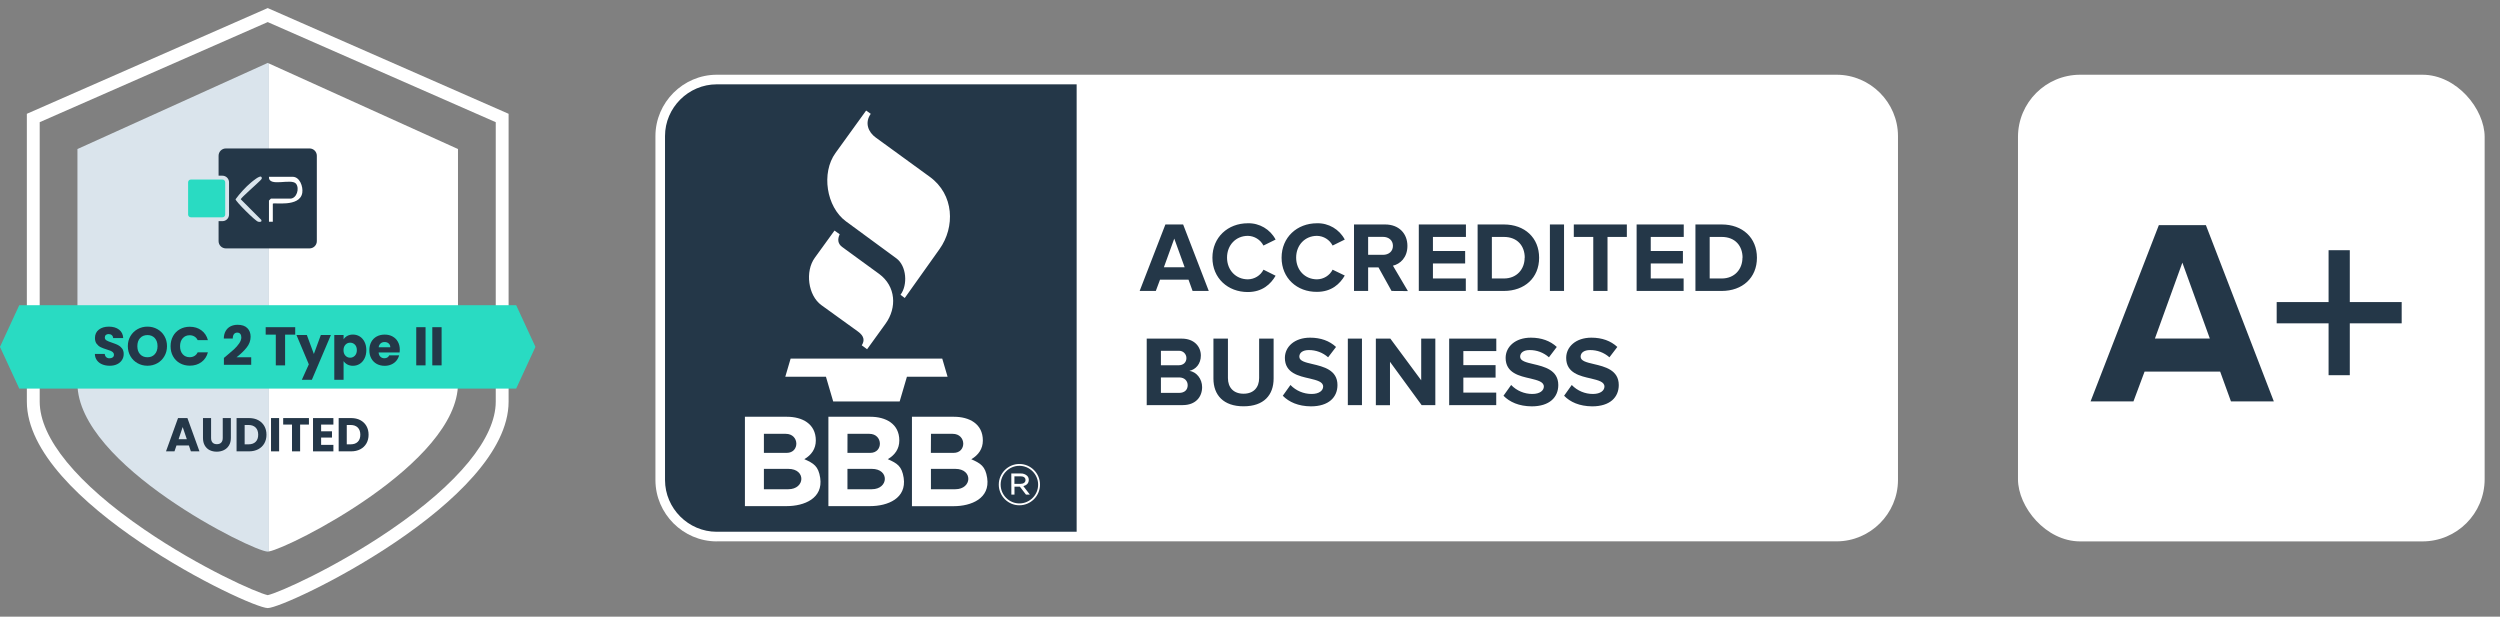
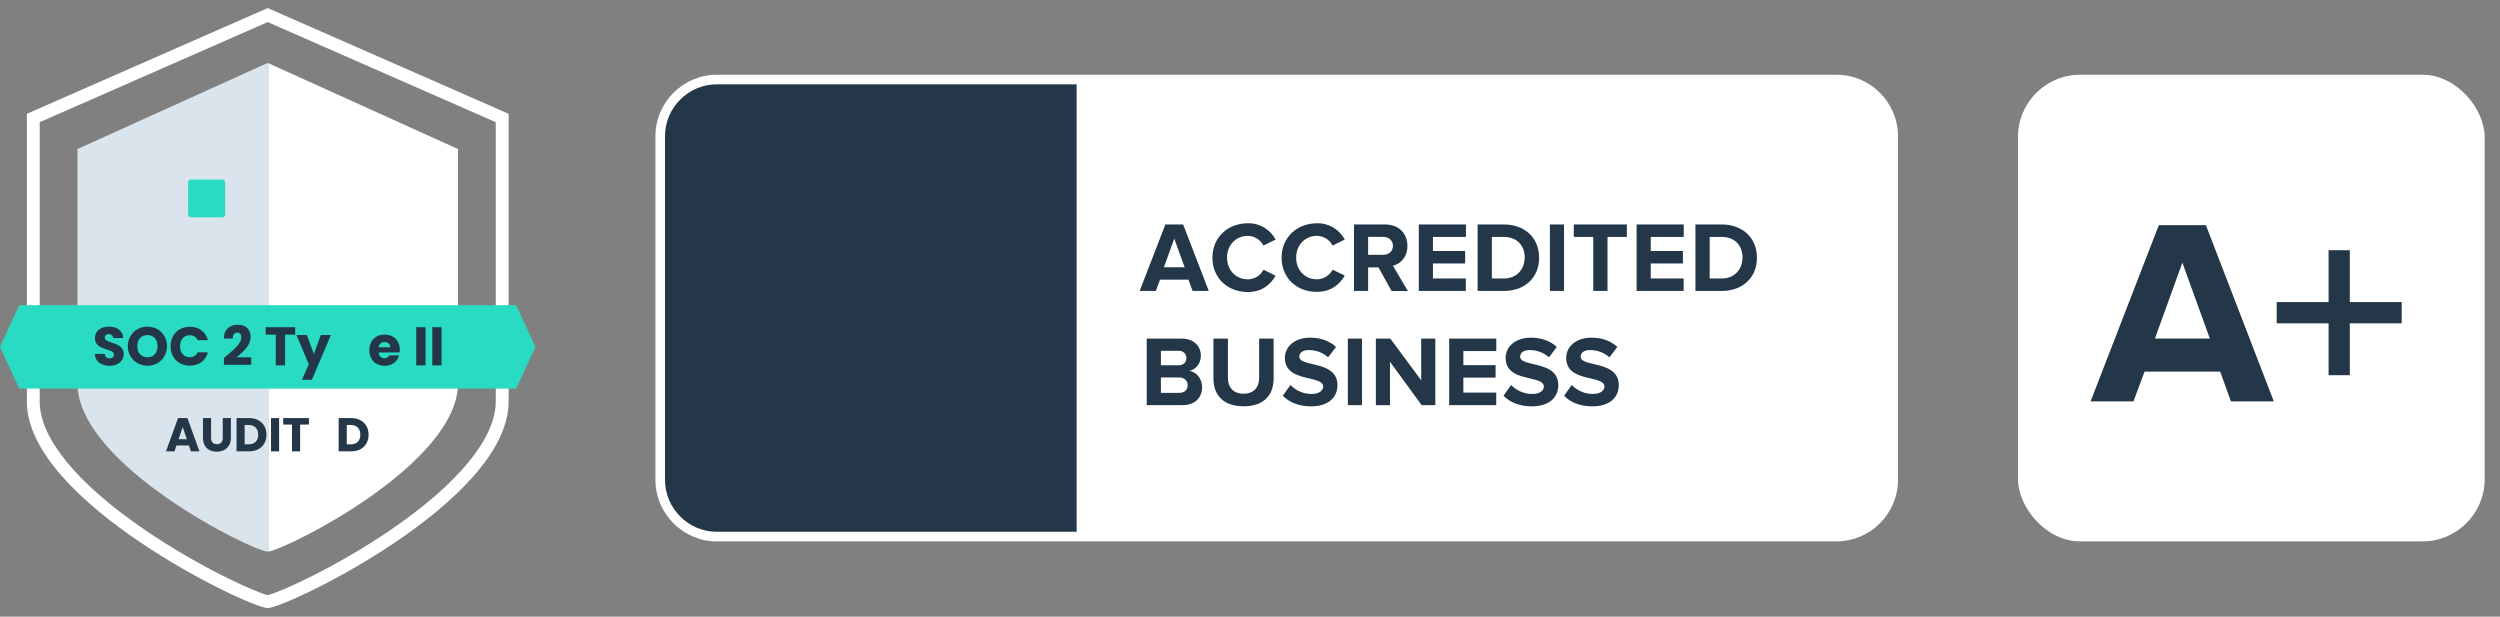
<svg xmlns="http://www.w3.org/2000/svg" width="150" height="37" viewBox="0 0 150 37" fill="none">
  <rect x="0" y="0" width="150" height="37" fill="#808080" stroke="none" />
  <g clip-path="url(#clip0_274_471)">
    <path d="M16.063 3.775L4.647 8.942V23.007C4.647 27.902 15.195 33.097 16.063 33.097C16.082 33.097 16.108 33.093 16.137 33.088V3.809L16.063 3.775Z" fill="#DAE4EC" />
    <path d="M27.479 23.006V8.942C27.479 8.942 16.285 3.875 16.137 3.809V33.087C17.401 32.861 27.479 27.791 27.479 23.006Z" fill="white" />
    <path d="M13.512 10.938V12.874C13.512 12.964 13.438 13.038 13.347 13.038H11.45C11.359 13.038 11.286 12.964 11.286 12.874V10.938C11.286 10.847 11.359 10.773 11.45 10.773H13.347C13.438 10.773 13.512 10.847 13.512 10.938Z" fill="#29DBC2" />
    <path d="M16.063 1.325L29.745 7.331V24.097C29.745 26.28 27.508 29.012 23.445 31.788C20.101 34.073 16.711 35.569 16.064 35.709C15.415 35.569 12.026 34.073 8.683 31.788C4.619 29.012 2.382 26.281 2.382 24.097V7.331L16.063 1.325ZM16.063 0.484L1.611 6.828V24.097C1.611 30.107 14.964 36.484 16.064 36.484C17.163 36.484 30.516 30.107 30.516 24.097V6.828L16.063 0.484Z" fill="white" />
    <path d="M30.97 23.316H1.156L-1.71661e-05 20.812L1.156 18.31H30.97L32.126 20.812L30.97 23.316Z" fill="#29DBC2" />
-     <path d="M18.573 8.907H13.552C13.311 8.907 13.115 9.103 13.115 9.344V10.542H13.347C13.565 10.542 13.742 10.72 13.742 10.938V12.873C13.742 13.092 13.564 13.269 13.347 13.269H13.115V14.468C13.115 14.709 13.311 14.904 13.552 14.904H18.573C18.814 14.904 19.01 14.709 19.01 14.468V9.344C19.01 9.103 18.814 8.907 18.573 8.907ZM15.676 13.189C15.735 13.33 15.581 13.324 15.486 13.302C15.323 13.265 14.133 12.082 14.133 11.956C14.377 11.619 14.743 11.218 15.059 10.954C15.149 10.88 15.581 10.512 15.676 10.609C15.773 10.709 15.638 10.801 15.581 10.863C15.441 11.014 14.445 11.878 14.445 11.956L15.675 13.189H15.676ZM18.137 11.566C17.995 12.47 16.369 12.123 16.369 12.226V13.304H16.138V12.033L16.254 11.918H17.409C17.806 11.918 17.984 11.307 17.763 11.024C17.49 10.675 16.093 11.259 16.138 10.608H17.563C17.983 10.608 18.195 11.194 18.137 11.566Z" fill="#243748" />
    <path d="M6.136 21.863C6.003 21.809 5.897 21.729 5.818 21.622C5.738 21.515 5.696 21.387 5.692 21.236H6.286C6.294 21.321 6.324 21.386 6.374 21.431C6.424 21.475 6.489 21.498 6.569 21.498C6.649 21.498 6.717 21.478 6.765 21.441C6.813 21.403 6.837 21.35 6.837 21.282C6.837 21.226 6.817 21.179 6.78 21.142C6.742 21.105 6.695 21.074 6.639 21.05C6.584 21.026 6.505 20.999 6.403 20.968C6.255 20.923 6.134 20.877 6.041 20.831C5.947 20.786 5.867 20.718 5.799 20.629C5.731 20.54 5.698 20.423 5.698 20.28C5.698 20.067 5.775 19.899 5.93 19.779C6.085 19.658 6.286 19.598 6.534 19.598C6.782 19.598 6.99 19.658 7.145 19.779C7.299 19.899 7.382 20.067 7.393 20.283H6.789C6.784 20.209 6.757 20.151 6.707 20.108C6.657 20.066 6.593 20.044 6.515 20.044C6.447 20.044 6.393 20.062 6.351 20.098C6.31 20.134 6.289 20.186 6.289 20.253C6.289 20.327 6.324 20.385 6.394 20.426C6.463 20.468 6.572 20.513 6.72 20.56C6.868 20.61 6.988 20.658 7.081 20.704C7.173 20.75 7.253 20.817 7.321 20.903C7.389 20.99 7.422 21.102 7.422 21.24C7.422 21.377 7.389 21.489 7.322 21.595C7.256 21.702 7.16 21.787 7.034 21.85C6.907 21.913 6.759 21.945 6.586 21.945C6.414 21.945 6.268 21.918 6.136 21.863Z" fill="#243748" />
    <path d="M8.256 21.794C8.076 21.694 7.934 21.555 7.828 21.374C7.723 21.195 7.67 20.993 7.67 20.769C7.67 20.545 7.723 20.344 7.828 20.165C7.934 19.987 8.076 19.848 8.256 19.748C8.435 19.648 8.633 19.598 8.848 19.598C9.063 19.598 9.261 19.648 9.44 19.748C9.62 19.848 9.762 19.987 9.865 20.165C9.968 20.344 10.02 20.545 10.02 20.769C10.02 20.993 9.967 21.195 9.863 21.374C9.758 21.554 9.618 21.694 9.439 21.794C9.26 21.894 9.064 21.944 8.848 21.944C8.633 21.944 8.435 21.894 8.256 21.794ZM9.287 21.253C9.397 21.131 9.452 20.97 9.452 20.77C9.452 20.57 9.397 20.406 9.287 20.285C9.177 20.165 9.031 20.104 8.848 20.104C8.666 20.104 8.515 20.165 8.406 20.284C8.296 20.403 8.241 20.566 8.241 20.77C8.241 20.974 8.296 21.134 8.406 21.254C8.516 21.375 8.663 21.435 8.848 21.435C9.033 21.435 9.177 21.374 9.287 21.253Z" fill="#243748" />
    <path d="M10.382 20.168C10.48 19.991 10.616 19.853 10.792 19.754C10.967 19.655 11.165 19.605 11.387 19.605C11.659 19.605 11.892 19.677 12.086 19.821C12.279 19.964 12.409 20.161 12.474 20.409H11.86C11.815 20.313 11.75 20.24 11.666 20.19C11.582 20.14 11.487 20.114 11.38 20.114C11.209 20.114 11.069 20.175 10.963 20.294C10.857 20.413 10.803 20.573 10.803 20.774C10.803 20.974 10.856 21.134 10.963 21.254C11.069 21.373 11.209 21.433 11.38 21.433C11.487 21.433 11.582 21.408 11.666 21.358C11.75 21.308 11.815 21.235 11.86 21.14H12.474C12.409 21.388 12.279 21.583 12.086 21.726C11.892 21.868 11.659 21.94 11.387 21.94C11.165 21.94 10.967 21.89 10.792 21.791C10.617 21.692 10.48 21.555 10.382 21.378C10.284 21.202 10.235 21.001 10.235 20.774C10.235 20.548 10.284 20.346 10.382 20.169V20.168Z" fill="#243748" />
    <path d="M13.535 21.393C13.748 21.217 13.916 21.072 14.04 20.959C14.163 20.846 14.267 20.727 14.351 20.603C14.436 20.479 14.479 20.358 14.479 20.241C14.479 20.152 14.458 20.083 14.416 20.033C14.375 19.983 14.313 19.957 14.23 19.957C14.147 19.957 14.083 19.988 14.036 20.05C13.989 20.113 13.966 20.2 13.966 20.313H13.427C13.432 20.128 13.471 19.973 13.547 19.849C13.621 19.725 13.721 19.634 13.844 19.575C13.967 19.517 14.104 19.487 14.254 19.487C14.512 19.487 14.708 19.553 14.84 19.686C14.972 19.819 15.037 19.992 15.037 20.205C15.037 20.438 14.958 20.654 14.799 20.853C14.64 21.052 14.438 21.246 14.192 21.436H15.073V21.889H13.434V21.475C13.508 21.416 13.542 21.389 13.535 21.393Z" fill="#243748" />
    <path d="M17.713 19.631V20.078H17.106V21.923H16.548V20.078H15.941V19.631H17.713Z" fill="#243748" />
    <path d="M19.854 20.101L18.712 22.787H18.111L18.529 21.86L17.788 20.101H18.411L18.832 21.24L19.25 20.101H19.853H19.854Z" fill="#243748" />
-     <path d="M20.84 20.153C20.935 20.1 21.048 20.074 21.177 20.074C21.327 20.074 21.462 20.112 21.585 20.188C21.706 20.264 21.803 20.373 21.873 20.515C21.944 20.656 21.98 20.82 21.98 21.008C21.98 21.195 21.944 21.36 21.873 21.502C21.803 21.645 21.706 21.755 21.585 21.832C21.463 21.909 21.327 21.947 21.177 21.947C21.05 21.947 20.939 21.921 20.842 21.869C20.745 21.816 20.67 21.749 20.615 21.666V22.789H20.057V20.1H20.615V20.358C20.67 20.273 20.744 20.204 20.84 20.152V20.153ZM21.295 20.68C21.218 20.601 21.123 20.561 21.009 20.561C20.896 20.561 20.805 20.601 20.727 20.682C20.649 20.763 20.611 20.872 20.611 21.012C20.611 21.151 20.65 21.261 20.727 21.341C20.804 21.422 20.898 21.462 21.009 21.462C21.121 21.462 21.215 21.421 21.294 21.34C21.372 21.258 21.411 21.148 21.411 21.008C21.411 20.869 21.373 20.76 21.296 20.68H21.295Z" fill="#243748" />
    <path d="M23.98 21.146H22.717C22.725 21.259 22.762 21.345 22.826 21.405C22.89 21.465 22.969 21.495 23.062 21.495C23.202 21.495 23.299 21.437 23.353 21.319H23.947C23.916 21.439 23.861 21.546 23.782 21.643C23.703 21.739 23.603 21.814 23.483 21.867C23.364 21.922 23.23 21.949 23.082 21.949C22.903 21.949 22.744 21.911 22.605 21.835C22.466 21.759 22.357 21.65 22.279 21.509C22.2 21.367 22.161 21.202 22.161 21.013C22.161 20.823 22.199 20.658 22.276 20.517C22.353 20.375 22.462 20.266 22.601 20.19C22.741 20.114 22.9 20.076 23.081 20.076C23.262 20.076 23.414 20.113 23.551 20.187C23.688 20.261 23.795 20.366 23.872 20.504C23.949 20.641 23.988 20.801 23.988 20.983C23.988 21.036 23.984 21.09 23.977 21.147L23.98 21.146ZM23.418 20.835C23.418 20.74 23.386 20.664 23.32 20.607C23.255 20.55 23.173 20.522 23.076 20.522C22.978 20.522 22.903 20.549 22.839 20.604C22.775 20.658 22.735 20.735 22.72 20.835H23.418Z" fill="#243748" />
    <path d="M25.533 19.631V21.922H24.975V19.631H25.533Z" fill="#243748" />
    <path d="M26.496 19.631V21.922H25.938V19.631H26.496Z" fill="#243748" />
    <path d="M11.334 26.728H10.589L10.469 27.081H9.96L10.682 25.084H11.245L11.968 27.081H11.453L11.333 26.728H11.334ZM11.209 26.352L10.961 25.622L10.716 26.352H11.209Z" fill="#243748" />
    <path d="M12.665 25.084V26.279C12.665 26.398 12.694 26.49 12.753 26.554C12.812 26.619 12.898 26.651 13.012 26.651C13.126 26.651 13.213 26.619 13.274 26.554C13.335 26.489 13.365 26.398 13.365 26.279V25.084H13.852V26.276C13.852 26.454 13.814 26.605 13.738 26.728C13.661 26.851 13.56 26.945 13.432 27.007C13.304 27.069 13.161 27.101 13.004 27.101C12.847 27.101 12.706 27.07 12.581 27.009C12.457 26.947 12.358 26.854 12.287 26.73C12.214 26.606 12.179 26.454 12.179 26.276V25.084H12.666H12.665Z" fill="#243748" />
    <path d="M15.493 25.209C15.65 25.293 15.772 25.41 15.859 25.561C15.945 25.712 15.988 25.886 15.988 26.083C15.988 26.28 15.945 26.452 15.859 26.604C15.772 26.755 15.65 26.873 15.492 26.956C15.333 27.039 15.15 27.081 14.941 27.081H14.194V25.084H14.941C15.152 25.084 15.336 25.126 15.493 25.209L15.493 25.209ZM15.339 26.509C15.441 26.409 15.492 26.267 15.492 26.083C15.492 25.899 15.441 25.756 15.339 25.653C15.236 25.551 15.093 25.499 14.909 25.499H14.679V26.66H14.909C15.093 26.66 15.236 26.61 15.339 26.509V26.509Z" fill="#243748" />
    <path d="M16.747 25.084V27.081H16.261V25.084H16.747Z" fill="#243748" />
    <path d="M18.536 25.084V25.474H18.007V27.081H17.52V25.474H16.991V25.084H18.536Z" fill="#243748" />
-     <path d="M19.267 25.474V25.878H19.919V26.254H19.267V26.692H20.004V27.082H18.781V25.085H20.004V25.475H19.267V25.474Z" fill="#243748" />
    <path d="M21.62 25.209C21.777 25.293 21.899 25.41 21.986 25.561C22.072 25.712 22.115 25.886 22.115 26.083C22.115 26.28 22.072 26.452 21.986 26.604C21.899 26.755 21.777 26.873 21.618 26.956C21.46 27.039 21.276 27.081 21.068 27.081H20.32V25.084H21.068C21.278 25.084 21.462 25.126 21.62 25.209V25.209ZM21.466 26.509C21.568 26.409 21.619 26.267 21.619 26.083C21.619 25.899 21.568 25.756 21.466 25.653C21.364 25.551 21.22 25.499 21.036 25.499H20.806V26.66H21.036C21.22 26.66 21.363 26.61 21.466 26.509V26.509Z" fill="#243748" />
  </g>
  <path fill-rule="evenodd" clip-rule="evenodd" d="M43.002 32.484C40.986 32.481 39.33 30.824 39.326 28.808V8.16C39.33 6.145 40.986 4.488 43.002 4.484H110.203C112.219 4.488 113.875 6.145 113.879 8.16V28.805C113.875 30.821 112.219 32.477 110.203 32.481H43.002V32.484Z" fill="white" />
  <path fill-rule="evenodd" clip-rule="evenodd" d="M43.002 5.06C41.303 5.063 39.901 6.461 39.901 8.161V28.805C39.905 30.505 41.303 31.906 43.002 31.906H64.599V5.06H43.002ZM93.846 23.745L94.305 23.099C94.636 23.444 95.096 23.638 95.574 23.638C96.041 23.638 96.267 23.422 96.267 23.196C96.267 22.904 95.897 22.818 95.459 22.71C94.805 22.563 93.971 22.384 93.971 21.474C93.971 20.81 94.546 20.26 95.484 20.26C96.12 20.26 96.645 20.45 97.04 20.817L96.566 21.438C96.246 21.154 95.833 21 95.405 21.004C95.042 21.004 94.837 21.165 94.837 21.402C94.837 21.661 95.204 21.744 95.632 21.845C96.285 21.999 97.126 22.197 97.126 23.102C97.126 23.832 96.605 24.381 95.531 24.381C94.765 24.374 94.212 24.123 93.846 23.745ZM90.209 23.745L90.669 23.099C90.999 23.444 91.46 23.638 91.937 23.638C92.405 23.638 92.631 23.422 92.631 23.196C92.631 22.904 92.261 22.818 91.826 22.71C91.172 22.563 90.338 22.384 90.338 21.474C90.338 20.81 90.913 20.26 91.851 20.26C92.484 20.26 93.012 20.45 93.407 20.817L92.936 21.438C92.617 21.154 92.203 21 91.776 21.004C91.413 21.004 91.208 21.165 91.208 21.402C91.208 21.661 91.575 21.744 92.002 21.845C92.656 21.999 93.497 22.197 93.497 23.102C93.497 23.832 92.976 24.381 91.901 24.381C91.132 24.374 90.583 24.123 90.209 23.745ZM76.967 23.745L77.427 23.099C77.758 23.444 78.218 23.638 78.696 23.638C79.163 23.638 79.389 23.422 79.389 23.196C79.389 22.904 79.019 22.818 78.581 22.71C77.927 22.563 77.093 22.384 77.093 21.474C77.093 20.81 77.668 20.26 78.606 20.26C79.242 20.26 79.766 20.45 80.162 20.817L79.687 21.438C79.368 21.154 78.954 21 78.527 21.004C78.164 21.004 77.959 21.165 77.959 21.402C77.959 21.661 78.322 21.744 78.753 21.845C79.407 21.999 80.248 22.197 80.248 23.102C80.248 23.832 79.727 24.381 78.653 24.381C77.891 24.374 77.341 24.123 76.967 23.745ZM72.806 22.718V20.317H73.676V22.685C73.676 23.242 74.003 23.623 74.614 23.623C75.224 23.623 75.548 23.239 75.548 22.685V20.317H76.417V22.71C76.417 23.702 75.832 24.378 74.617 24.378C73.406 24.381 72.806 23.699 72.806 22.718ZM85.3 24.31L83.399 21.708V24.31H82.551V20.317H83.421L85.272 22.818V20.317H86.12V24.306H85.3V24.31ZM80.87 24.31V20.317H81.718V24.306H80.87V24.31ZM86.95 24.31V20.317H89.778V21.065H87.801V21.909H89.735V22.657H87.801V23.558H89.774V24.306L86.95 24.31ZM68.803 24.31V20.317H70.901C71.663 20.317 72.051 20.802 72.051 21.334C72.051 21.837 71.739 22.172 71.365 22.25C71.789 22.315 72.127 22.729 72.127 23.228C72.127 23.825 71.728 24.306 70.966 24.306L68.803 24.31ZM71.261 23.113C71.261 22.861 71.081 22.646 70.747 22.646H69.655V23.573H70.747C71.067 23.573 71.261 23.397 71.261 23.113ZM71.185 21.482C71.185 21.241 70.988 21.047 70.751 21.047C70.74 21.047 70.729 21.047 70.718 21.047H69.655V21.916H70.718C71.006 21.916 71.185 21.737 71.185 21.485V21.482ZM72.745 15.463C72.745 14.237 73.672 13.396 74.869 13.396C75.566 13.378 76.213 13.759 76.536 14.374L75.807 14.733C75.627 14.384 75.267 14.158 74.872 14.151C74.15 14.151 73.622 14.708 73.622 15.455C73.622 16.203 74.146 16.76 74.872 16.76C75.267 16.756 75.63 16.533 75.81 16.181L76.536 16.544C76.249 17.04 75.746 17.522 74.869 17.522C73.676 17.525 72.745 16.692 72.745 15.463ZM76.895 15.463C76.895 14.237 77.823 13.396 79.019 13.396C79.716 13.378 80.363 13.759 80.686 14.374L79.957 14.733C79.774 14.381 79.414 14.158 79.019 14.151C78.297 14.151 77.769 14.708 77.769 15.455C77.769 16.203 78.293 16.76 79.019 16.76C79.414 16.756 79.777 16.533 79.957 16.181L80.686 16.533C80.399 17.029 79.896 17.511 79.019 17.511C77.826 17.525 76.895 16.692 76.895 15.463ZM83.493 17.457L82.71 16.045H82.088V17.457H81.24V13.468H83.105C83.935 13.468 84.445 14.011 84.445 14.755C84.445 15.459 84.003 15.844 83.576 15.941L84.474 17.464L83.493 17.457ZM71.555 17.457L71.311 16.781H69.601L69.349 17.457H68.379L69.924 13.468H70.988L72.526 17.457H71.555ZM101.726 17.457V13.468H103.3C104.55 13.468 105.416 14.262 105.416 15.466C105.416 16.67 104.547 17.457 103.3 17.457H101.726ZM98.197 17.457V13.468H101.025V14.216H99.045V15.06H100.975V15.807H99.045V16.709H101.018V17.457H98.197ZM92.994 17.457V13.468H93.842V17.457H92.994ZM88.657 17.457V13.468H90.231C91.481 13.468 92.347 14.262 92.347 15.466C92.347 16.67 91.478 17.457 90.231 17.457H88.657ZM85.128 17.457V13.468H87.956V14.216H85.976V15.06H87.909V15.807H85.976V16.709H87.949V17.457H85.128ZM95.596 17.457V14.216H94.428V13.468H97.611V14.216H96.451V17.457H95.596ZM104.554 15.466C104.554 14.762 104.119 14.216 103.303 14.216H102.581V16.709H103.303C104.087 16.709 104.547 16.142 104.547 15.466H104.554ZM91.485 15.466C91.485 14.762 91.05 14.216 90.234 14.216H89.512V16.709H90.234C91.017 16.709 91.478 16.142 91.478 15.466H91.485ZM70.456 14.316L69.834 16.034H71.078L70.456 14.316ZM83.576 14.751C83.576 14.417 83.32 14.212 82.979 14.212H82.088V15.29H82.979C83.32 15.29 83.576 15.089 83.576 14.751Z" fill="#243748" />
-   <path fill-rule="evenodd" clip-rule="evenodd" d="M48.259 27.55C48.827 27.802 49.104 27.967 49.212 28.671C49.395 29.9 48.263 30.367 47.196 30.367H44.695V25.006H47.217C48.123 25.006 48.949 25.419 48.949 26.429C48.949 26.932 48.687 27.299 48.259 27.55ZM53.269 27.55C53.836 27.802 54.113 27.967 54.221 28.671C54.404 29.9 53.272 30.367 52.205 30.367H49.704V25.006H52.227C53.132 25.006 53.959 25.419 53.959 26.429C53.959 26.932 53.696 27.299 53.269 27.55ZM59.23 28.675C59.122 27.971 58.842 27.805 58.278 27.554C58.705 27.302 58.971 26.936 58.971 26.429C58.971 25.419 58.145 25.006 57.239 25.006H54.717V30.371H57.218C58.281 30.371 59.417 29.904 59.23 28.675ZM59.927 29.085V29.074C59.927 28.395 60.484 27.838 61.163 27.838C61.843 27.838 62.4 28.395 62.4 29.07V29.081C62.4 29.76 61.843 30.317 61.163 30.317C60.488 30.321 59.931 29.764 59.927 29.085ZM62.288 29.081V29.07C62.285 28.456 61.778 27.949 61.163 27.949C60.545 27.949 60.039 28.456 60.039 29.074V29.085C60.042 29.699 60.549 30.206 61.163 30.206C61.781 30.206 62.288 29.699 62.288 29.081ZM60.678 28.409H61.246C61.383 28.402 61.519 28.452 61.623 28.542C61.692 28.607 61.727 28.697 61.727 28.786V28.794C61.727 28.998 61.591 29.12 61.401 29.167L61.792 29.677H61.559L61.192 29.2H60.869V29.677H60.682L60.678 28.409ZM47.3 29.354H45.834V28.132H47.3C48.374 28.132 48.31 29.354 47.3 29.354ZM52.309 29.354H50.847V28.132H52.309C53.384 28.132 53.319 29.354 52.309 29.354ZM55.856 28.132V29.354H57.318C58.328 29.354 58.393 28.132 57.318 28.132H55.856ZM61.228 29.031C61.404 29.031 61.53 28.948 61.53 28.804V28.797C61.53 28.664 61.422 28.578 61.239 28.578H60.865V29.031H61.228ZM45.834 26.03H47.149C47.968 26.03 47.997 27.173 47.199 27.173H45.834V26.03ZM55.859 26.03H57.164C57.983 26.03 58.012 27.173 57.214 27.173H55.852L55.859 26.03ZM50.85 26.03H52.162C52.981 26.03 53.01 27.173 52.212 27.173H50.847L50.85 26.03ZM47.117 22.606H49.557L49.991 24.086H53.98L54.415 22.606H56.855L56.535 21.517H47.437L47.117 22.606ZM50.07 13.834L48.888 15.466C48.295 16.281 48.479 17.729 49.287 18.311L51.479 19.893C51.856 20.166 51.885 20.435 51.706 20.719L52.025 20.956L53.136 19.418C53.822 18.466 53.761 17.176 52.744 16.432L50.53 14.819C50.268 14.625 50.239 14.355 50.383 14.057L50.07 13.834ZM51.968 6.633L50.128 9.181C49.266 10.374 49.578 12.411 50.757 13.281L53.782 15.501C54.397 15.951 54.476 17.101 54.03 17.686L54.285 17.88L56.373 14.944C57.311 13.626 57.257 11.674 55.784 10.607L52.546 8.253C52.093 7.926 51.867 7.366 52.245 6.83L51.968 6.633Z" fill="white" />
  <rect x="121.079" y="4.484" width="28" height="28" rx="3.733" fill="white" />
  <path d="M132.353 13.507L136.43 24.085H133.858L133.209 22.295H128.675L128.007 24.085H125.434L129.531 13.507H132.353ZM140.988 18.125H144.101V19.398H140.988V22.512H139.715V19.398H136.601V18.125H139.715V15.012H140.988V18.125ZM129.295 20.312H132.59L130.942 15.759L129.295 20.312Z" fill="#243748" />
  <defs>
    <clipPath id="clip0_274_471">
      <rect width="32.126" height="36" fill="white" transform="translate(0 0.484)" />
    </clipPath>
  </defs>
</svg>